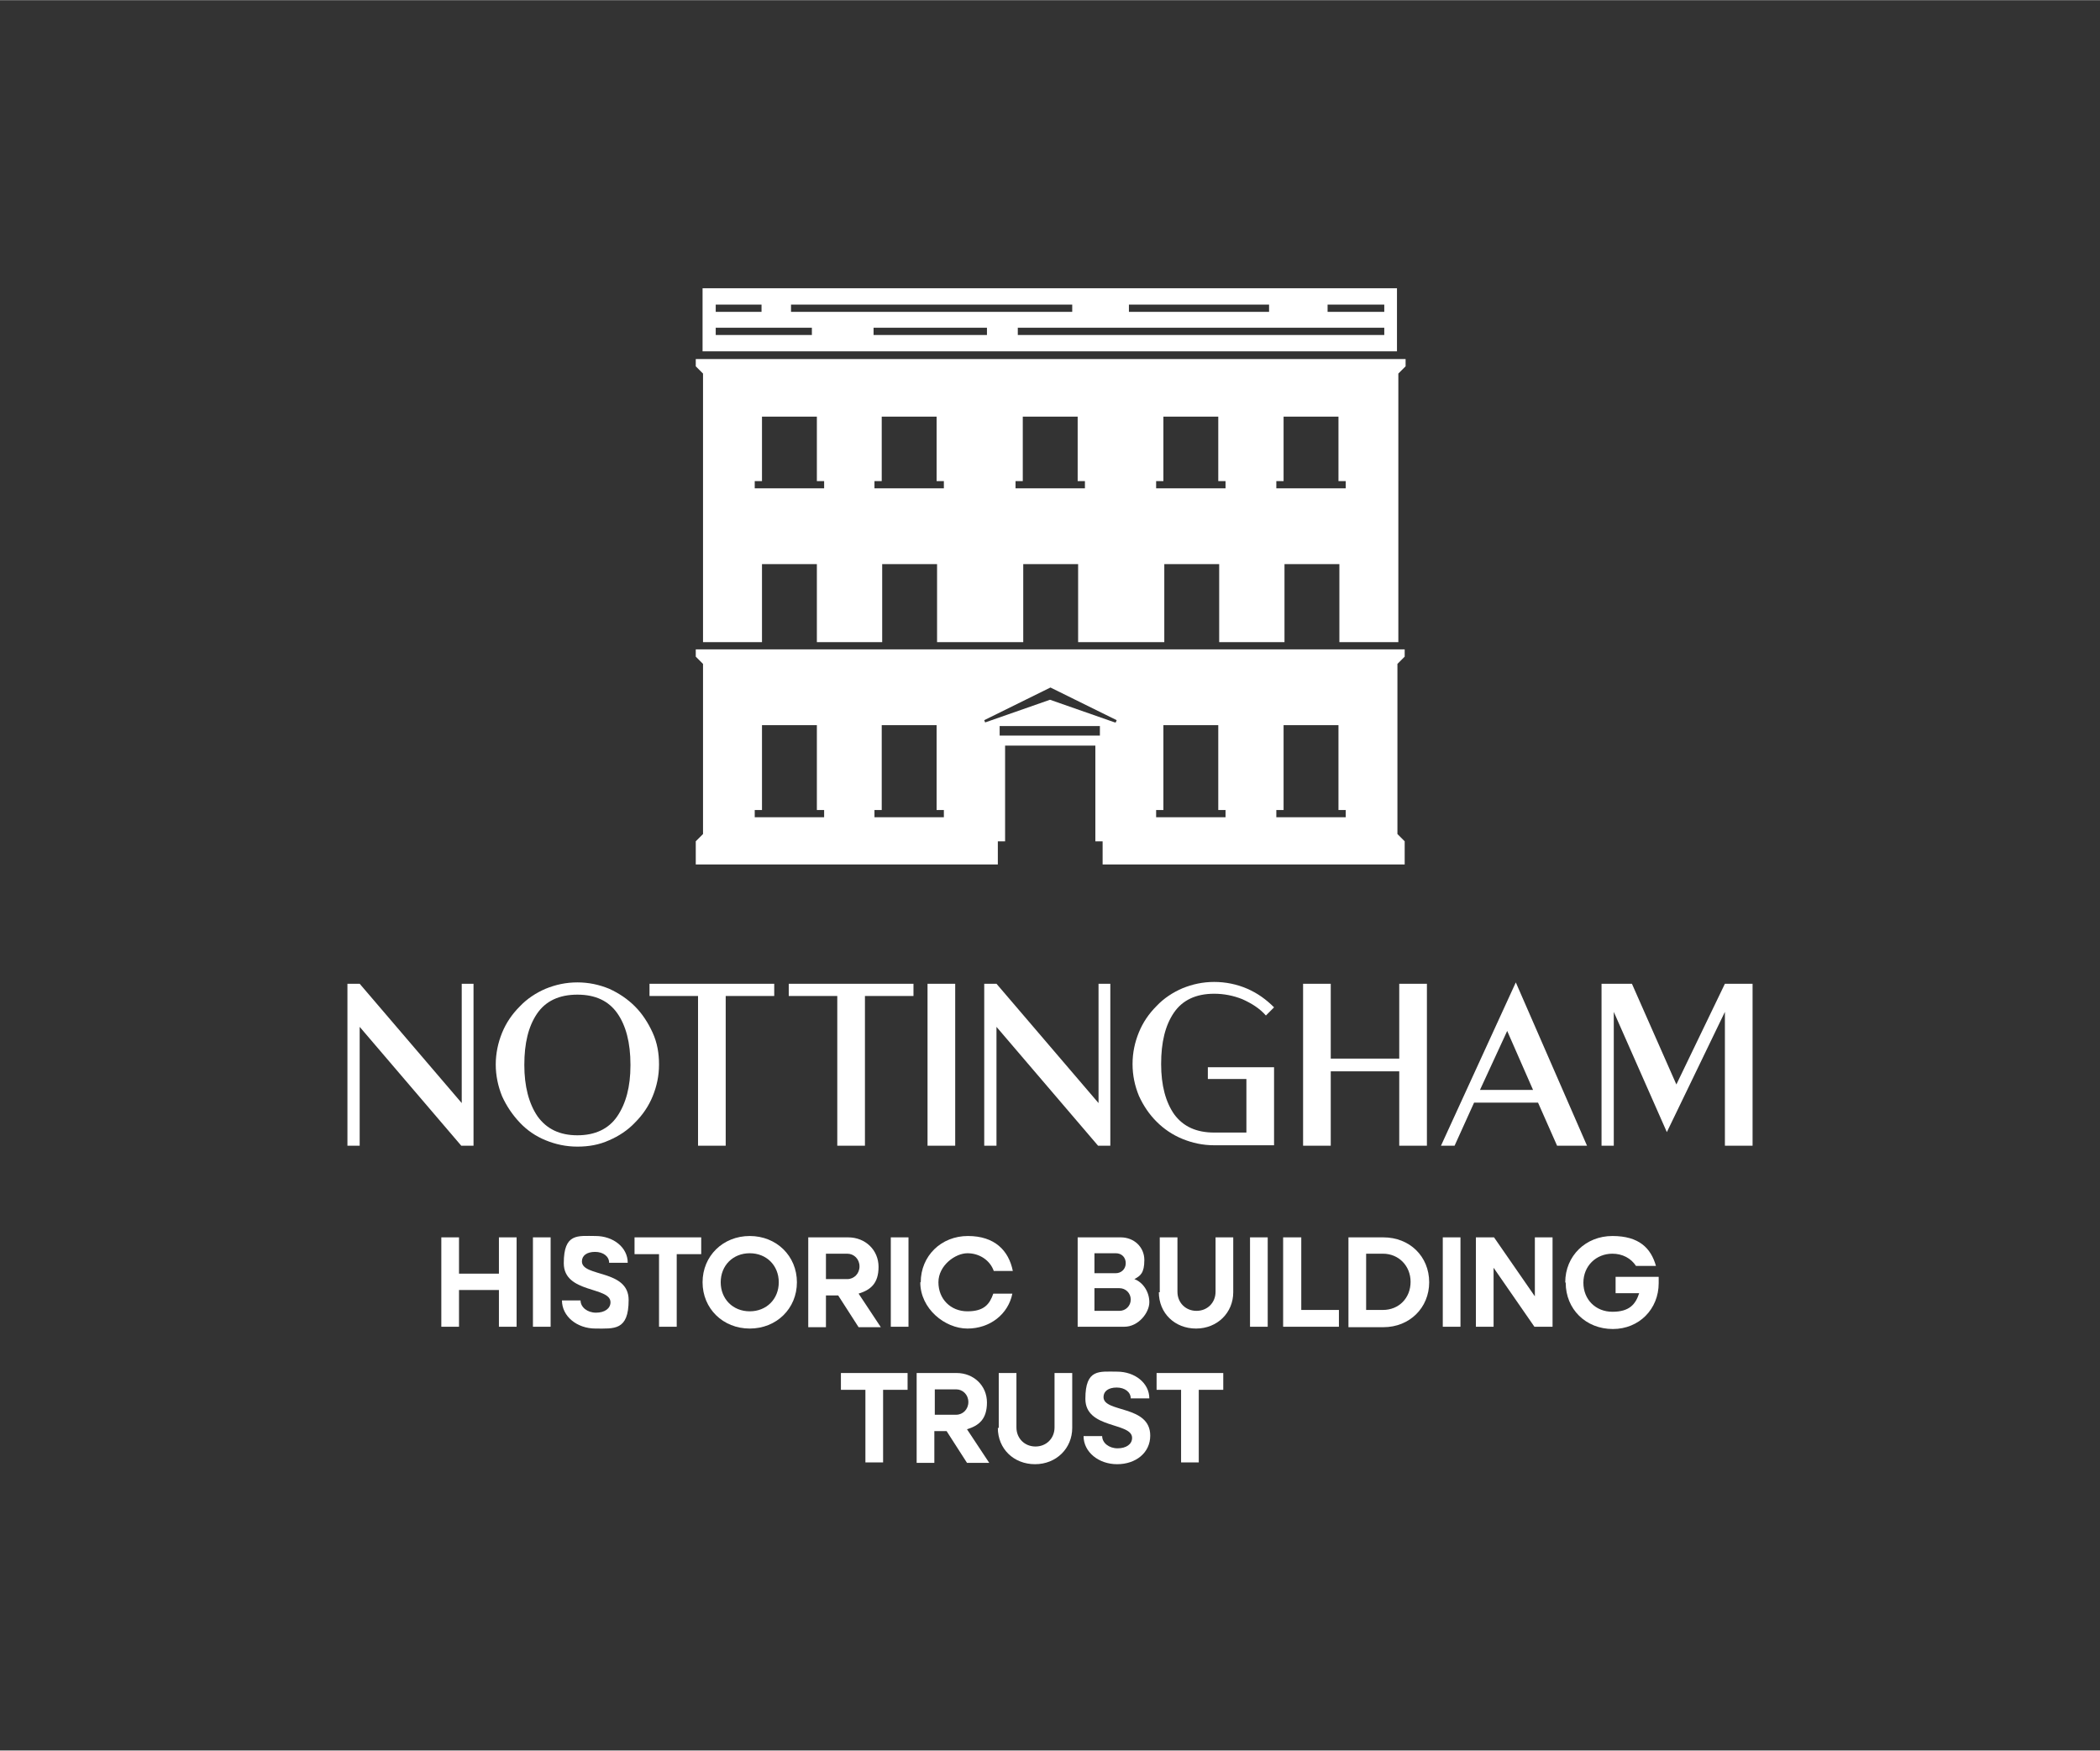
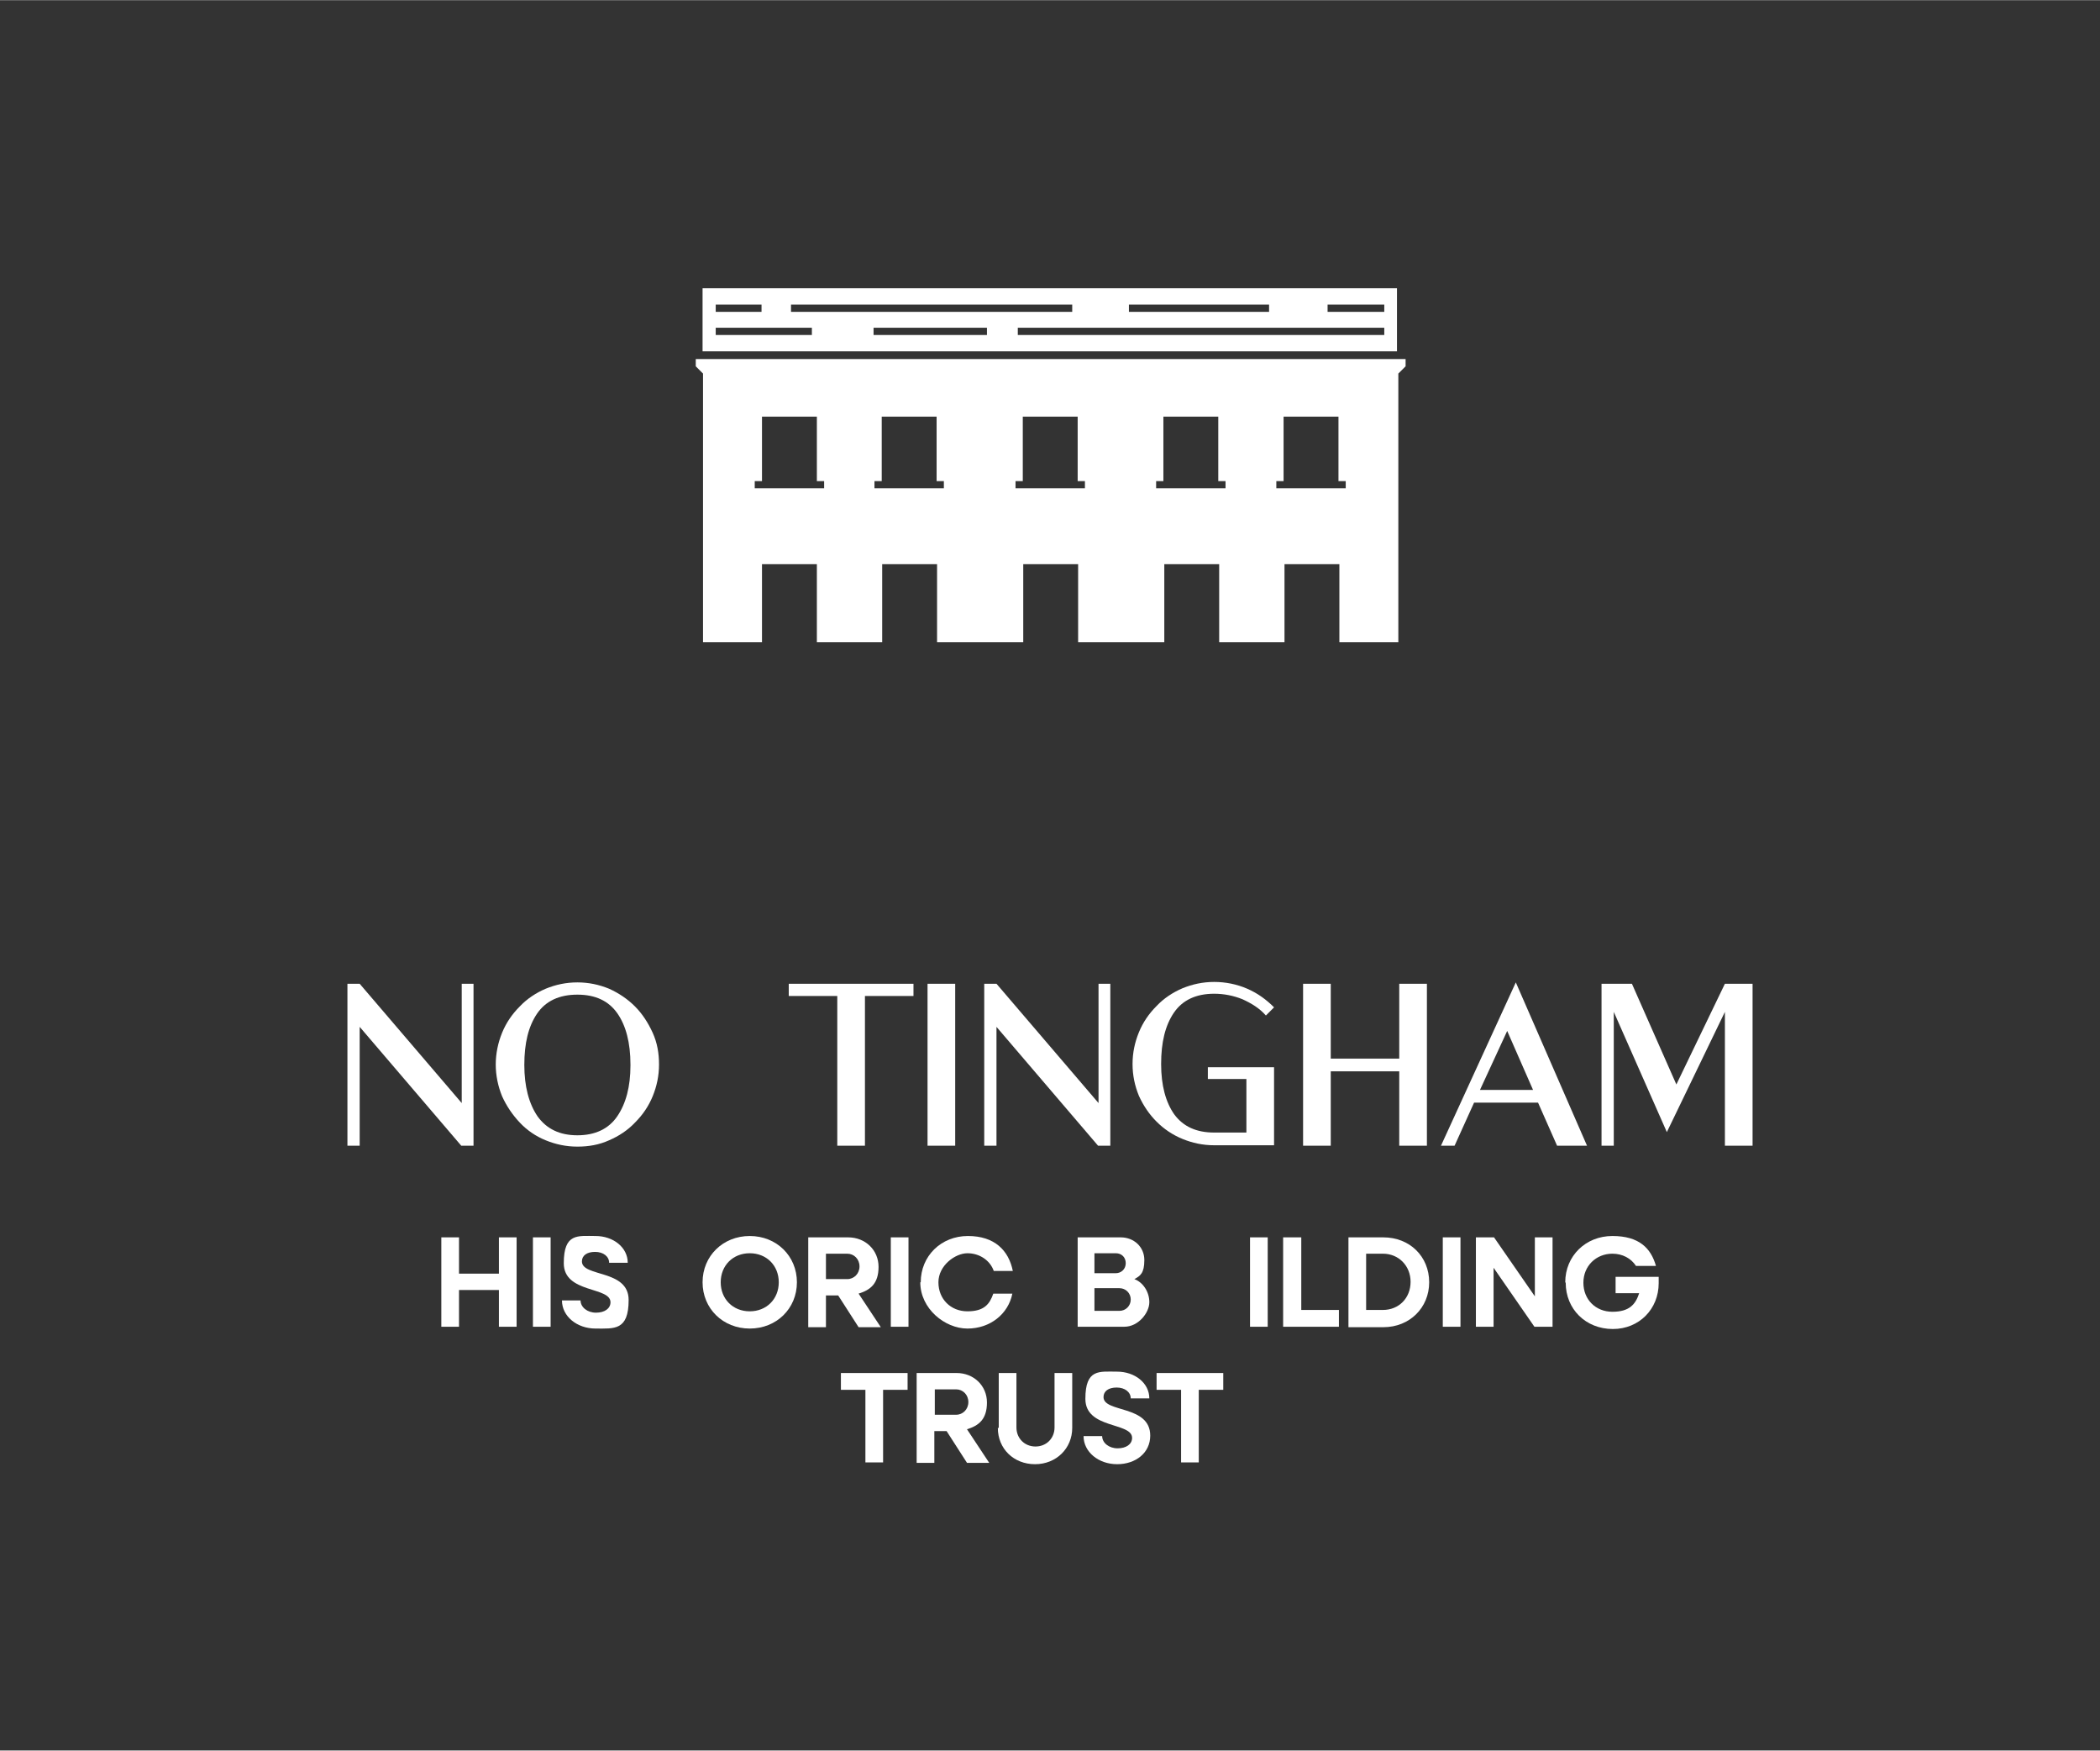
<svg xmlns="http://www.w3.org/2000/svg" id="Layer_1" width="163.3mm" height="136.1mm" version="1.1" viewBox="0 0 463 385.8">
  <rect x="0" y="0" width="463" height="385.8" fill="#333333" stroke="none" />
  <defs>
    <style>
      .st0 {
        fill: #fff;
      }
    </style>
  </defs>
  <g>
    <path class="st0" d="M97.3,272.7h3.9s0,8,0,8h8.8v-8s3.9,0,3.9,0v19.7s-3.9,0-3.9,0v-8.1h-8.8v8.1s-3.9,0-3.9,0v-19.7Z" />
    <path class="st0" d="M117.5,272.7h3.9s0,19.7,0,19.7h-3.9s0-19.7,0-19.7Z" />
    <path class="st0" d="M123.9,286.6h4.1c0,1.5,1.5,2.7,3.4,2.7s3.2-.9,3.2-2.3c0-3.5-10.3-1.9-10.3-8.6s3.1-6,7-6,7.1,2.5,7.1,5.9h-4.1c0-1.4-1.3-2.4-3.1-2.4s-2.9.8-2.9,2.1c0,3.5,10.3,1.7,10.3,8.5s-3.2,6.3-7.3,6.3-7.4-2.7-7.4-6.2Z" />
-     <path class="st0" d="M145.3,276.4h-5.4s0-3.7,0-3.7h14.7s0,3.7,0,3.7h-5.4s0,16,0,16h-3.9s0-16,0-16Z" />
    <path class="st0" d="M154.9,282.6c0-5.8,4.5-10.2,10.4-10.2s10.4,4.4,10.4,10.2c0,5.8-4.5,10.2-10.4,10.2s-10.4-4.4-10.4-10.2ZM171.7,282.6c0-3.7-2.7-6.4-6.4-6.4s-6.4,2.7-6.4,6.4,2.7,6.4,6.4,6.4,6.4-2.7,6.4-6.4Z" />
    <path class="st0" d="M178.2,272.7h8.8c3.8,0,6.7,2.8,6.7,6.5s-1.8,5.1-4.4,5.9l4.9,7.4h-4.9s-4.5-7-4.5-7h-2.7v7s-3.9,0-3.9,0v-19.7ZM182.1,276.4v5.5h4.7c1.5,0,2.7-1.2,2.7-2.8s-1.2-2.8-2.7-2.8h-4.7Z" />
    <path class="st0" d="M196.4,272.7h3.9s0,19.7,0,19.7h-3.9s0-19.7,0-19.7Z" />
    <path class="st0" d="M203,282.6c0-5.8,4.5-10.2,10.4-10.2s9,3.2,9.9,7.7h-4.2c-.8-2.3-3.1-3.9-5.8-3.9s-6.4,2.7-6.4,6.4,2.7,6.4,6.4,6.4,4.9-1.6,5.7-3.9h4.2c-.9,4.5-4.9,7.7-9.9,7.7s-10.4-4.4-10.4-10.2Z" />
    <path class="st0" d="M237.5,272.7h9.6c2.9,0,5.2,2.1,5.2,5s-.9,3.5-2.2,4.2c1.9.7,3.3,2.8,3.3,5.1s-2.4,5.4-5.5,5.4h-10.3s0-19.7,0-19.7ZM241.3,276.3v4.3h4.7c1.2,0,2.2-.9,2.2-2.2s-.9-2.2-2.2-2.2h-4.7ZM241.3,284v4.9h5.5c1.4,0,2.5-1.1,2.5-2.5s-1.1-2.5-2.5-2.5h-5.5Z" />
-     <path class="st0" d="M255.7,284.8v-12.1s3.9,0,3.9,0v12c0,2.4,1.8,4.2,4.2,4.2s4.2-1.8,4.2-4.2v-12s3.9,0,3.9,0v12.1c0,4.5-3.5,8-8.2,8s-8.2-3.4-8.2-8Z" />
    <path class="st0" d="M275.6,272.7h3.9s0,19.7,0,19.7h-3.9s0-19.7,0-19.7Z" />
    <path class="st0" d="M283,272.7h3.9s0,16,0,16h8.3s0,3.7,0,3.7h-12.3s0-19.7,0-19.7Z" />
    <path class="st0" d="M297.3,272.7h7.7c5.8,0,10.1,4.2,10.1,9.9,0,5.6-4.3,9.9-10.1,9.9h-7.7s0-19.7,0-19.7ZM301.2,276.4v12.3h3.7c3.5,0,6.1-2.6,6.1-6.2,0-3.5-2.6-6.2-6.1-6.2h-3.7Z" />
    <path class="st0" d="M318.1,272.7h3.9s0,19.7,0,19.7h-3.9s0-19.7,0-19.7Z" />
    <path class="st0" d="M325.4,272.7h4s9,13,9,13v-13s3.9,0,3.9,0v19.7s-4,0-4,0l-9-13v13s-3.9,0-3.9,0v-19.7Z" />
    <path class="st0" d="M345.1,282.6c0-5.8,4.5-10.2,10.4-10.2s8.5,2.7,9.6,6.6h-4.4c-1.1-1.7-3-2.7-5.2-2.7-3.6,0-6.4,2.7-6.4,6.4s2.7,6.4,6.4,6.4,5.1-1.6,5.9-4.1h-5.2s0-3.6,0-3.6h9.5s0,1.4,0,1.4c0,5.7-4.3,10.1-10.1,10.1-6,0-10.4-4.4-10.4-10.2Z" />
    <path class="st0" d="M190.8,306.3h-5.4s0-3.7,0-3.7h14.7s0,3.7,0,3.7h-5.4s0,16,0,16h-3.9s0-16,0-16Z" />
    <path class="st0" d="M202.1,302.6h8.8c3.8,0,6.7,2.8,6.7,6.5s-1.8,5.1-4.4,5.9l4.9,7.4h-4.9s-4.5-7-4.5-7h-2.7v7s-3.9,0-3.9,0v-19.7ZM206.1,306.3v5.5h4.7c1.5,0,2.7-1.2,2.7-2.8s-1.2-2.8-2.7-2.8h-4.7Z" />
    <path class="st0" d="M220.2,314.7v-12.1s3.9,0,3.9,0v12c0,2.4,1.8,4.2,4.2,4.2s4.2-1.8,4.2-4.2v-12s3.9,0,3.9,0v12.1c0,4.5-3.5,8-8.2,8s-8.2-3.4-8.2-8Z" />
    <path class="st0" d="M238.9,316.5h4.1c0,1.5,1.5,2.7,3.4,2.7s3.2-.9,3.2-2.3c0-3.5-10.3-1.9-10.3-8.6s3.1-6,7-6,7.1,2.5,7.1,5.9h-4.1c0-1.4-1.3-2.4-3.1-2.4s-2.9.8-2.9,2.1c0,3.5,10.3,1.7,10.3,8.5,0,3.8-3.2,6.3-7.3,6.3s-7.4-2.7-7.4-6.2Z" />
    <path class="st0" d="M260.4,306.3h-5.4s0-3.7,0-3.7h14.7s0,3.7,0,3.7h-5.4s0,16,0,16h-3.9s0-16,0-16Z" />
  </g>
  <g>
    <path class="st0" d="M104.4,216.8v35.7s-2.7,0-2.7,0l-22.4-26.2v26.2s-2.7,0-2.7,0v-35.7s2.7,0,2.7,0l22.5,26.3v-26.3s2.7,0,2.7,0Z" />
    <path class="st0" d="M127.3,216.5c2.5,0,4.8.5,7,1.4,2.2,1,4.1,2.3,5.7,3.9s2.9,3.6,3.9,5.8,1.4,4.5,1.4,7-.5,4.8-1.4,7c-.9,2.2-2.2,4.1-3.9,5.8-1.6,1.7-3.6,3-5.7,3.9-2.2,1-4.5,1.4-7,1.4s-4.8-.5-7-1.4c-2.2-.9-4.1-2.2-5.7-3.9-1.6-1.7-2.9-3.6-3.9-5.8-.9-2.2-1.4-4.6-1.4-7s.5-4.8,1.4-7c.9-2.2,2.2-4.1,3.9-5.8,1.6-1.7,3.6-3,5.7-3.9,2.2-.9,4.5-1.4,7-1.4ZM139,234.6c0-4.8-1-8.6-2.9-11.3-1.9-2.7-4.8-4.1-8.8-4.1s-7,1.4-8.9,4.2c-1.9,2.8-2.8,6.5-2.8,11.3,0,4.7,1,8.5,2.9,11.3,2,2.8,4.9,4.2,8.8,4.2s6.9-1.4,8.8-4.2c1.9-2.8,2.9-6.5,2.9-11.2Z" />
-     <path class="st0" d="M143.2,216.8h27.5s0,2.7,0,2.7h-10.7s0,33,0,33h-6.1s0-33,0-33h-10.7s0-2.7,0-2.7Z" />
    <path class="st0" d="M173.9,216.8h27.5s0,2.7,0,2.7h-10.7s0,33,0,33h-6.1s0-33,0-33h-10.7s0-2.7,0-2.7Z" />
    <path class="st0" d="M204.5,216.8h6.1s0,35.7,0,35.7h-6.1s0-35.7,0-35.7Z" />
    <path class="st0" d="M244.8,216.8v35.7s-2.7,0-2.7,0l-22.4-26.2v26.2s-2.7,0-2.7,0v-35.7s2.7,0,2.7,0l22.5,26.3v-26.3s2.7,0,2.7,0Z" />
    <path class="st0" d="M266.3,235.2h14.6s0,17.2,0,17.2h-4c-1.2,0-2.4,0-3.7,0h-3.4c-1,0-1.7,0-2.1,0-2.5,0-4.8-.5-7-1.4-2.2-.9-4.1-2.2-5.7-3.8-1.6-1.6-2.9-3.5-3.9-5.7-.9-2.2-1.4-4.5-1.4-7s.5-4.8,1.4-7c.9-2.2,2.2-4.1,3.9-5.8,1.6-1.7,3.6-3,5.7-3.9,2.2-.9,4.5-1.4,7-1.4s5,.5,7.3,1.5,4.2,2.4,5.9,4.1l-1.8,1.8c-1.4-1.6-3.2-2.7-5.2-3.6-2-.8-4.1-1.2-6.2-1.2-4,0-7,1.4-8.9,4.2-1.9,2.8-2.8,6.5-2.8,11.3,0,4.7,1,8.4,2.9,11.1,2,2.7,4.9,4,8.8,4h3.9c1.4,0,2.5,0,3.2,0v-11.8s-8.5,0-8.5,0v-2.7Z" />
    <path class="st0" d="M308.5,216.8h6.1s0,35.7,0,35.7h-6.1s0-16.4,0-16.4h-15.1s0,16.4,0,16.4h-6.1s0-35.7,0-35.7h6.1s0,16.5,0,16.5h15.1s0-16.5,0-16.5Z" />
    <path class="st0" d="M343.3,252.5l-4.2-9.5h-14.1s-4.3,9.5-4.3,9.5h-3s16.5-36,16.5-36l15.7,36h-6.7ZM338,240.2l-5.7-13-6,13h11.7Z" />
    <path class="st0" d="M380.3,216.8h6.1s0,35.7,0,35.7h-6.1s0-29.5,0-29.5l-12.8,26.5-11.7-26.5v29.5s-2.7,0-2.7,0v-35.7s6.7,0,6.7,0l9.8,22.2,10.7-22.2Z" />
  </g>
  <g>
    <path class="st0" d="M153.4,79.1v1.6h0l1.6,1.6v59.2h13v-17.2h12.1v17.2h14.4v-17.2h12.1v17.2h19v-17.2h12.1v17.2h19v-17.2h12.1v17.2h14.4v-17.2h12.1v17.2h13v-59.2l1.6-1.6v-1.6h-156.2ZM181.6,107.6h-15.2v-1.6h1.6v-14.2h12.1v14.2h1.6v1.6ZM208,107.6h-15.2v-1.6h1.6v-14.2h12.1v14.2h1.6v1.6ZM239.1,107.6h-15.2v-1.6h1.6v-14.2h12.1v14.2h1.6v1.6ZM270.1,107.6h-15.2v-1.6h1.6v-14.2h12.1v14.2h1.6v1.6ZM296.6,107.6h-15.2v-1.6h1.6v-14.2h12.1v14.2h1.6v1.6Z" />
    <path class="st0" d="M308,77.4v-13.9h-153.1v13.9h153.1ZM217.6,73.8h-25v-1.6h25v1.6ZM305.2,73.8h-80.8v-1.6h80.8v1.6ZM292.7,67.1h12.5v1.6h-12.5v-1.6ZM248.9,67.1h30.9v1.6h-30.9v-1.6ZM174.4,67.1h62v1.6h-62v-1.6ZM157.8,67.1h10.1v1.6h-10.1v-1.6ZM157.8,72.2h21.2v1.6h-21.2v-1.6Z" />
-     <path class="st0" d="M153.4,143.1v1.6h0l1.6,1.6v37.5l-1.6,1.6v5.1h66.6v-5.1h1.6v-21.1h19.9v21.1h1.6v5.1h66.6v-5.1l-1.6-1.6v-37.5l1.6-1.6v-1.6h-156.2ZM181.6,180.1h-15.2v-1.6h1.6v-18.7h12.1v18.7h1.6v1.6ZM208,180.1h-15.2v-1.6h1.6v-18.7h12.1v18.7h1.6v1.6ZM242.5,162.1h-22.1v-2.1h22.1v2.1ZM245.8,159.2l-14.3-5-14.3,5-.2-.5,14.6-7.2,14.6,7.2-.2.5ZM270.1,180.1h-15.2v-1.6h1.6v-18.7h12.1v18.7h1.6v1.6ZM296.6,180.1h-15.2v-1.6h1.6v-18.7h12.1v18.7h1.6v1.6Z" />
  </g>
</svg>